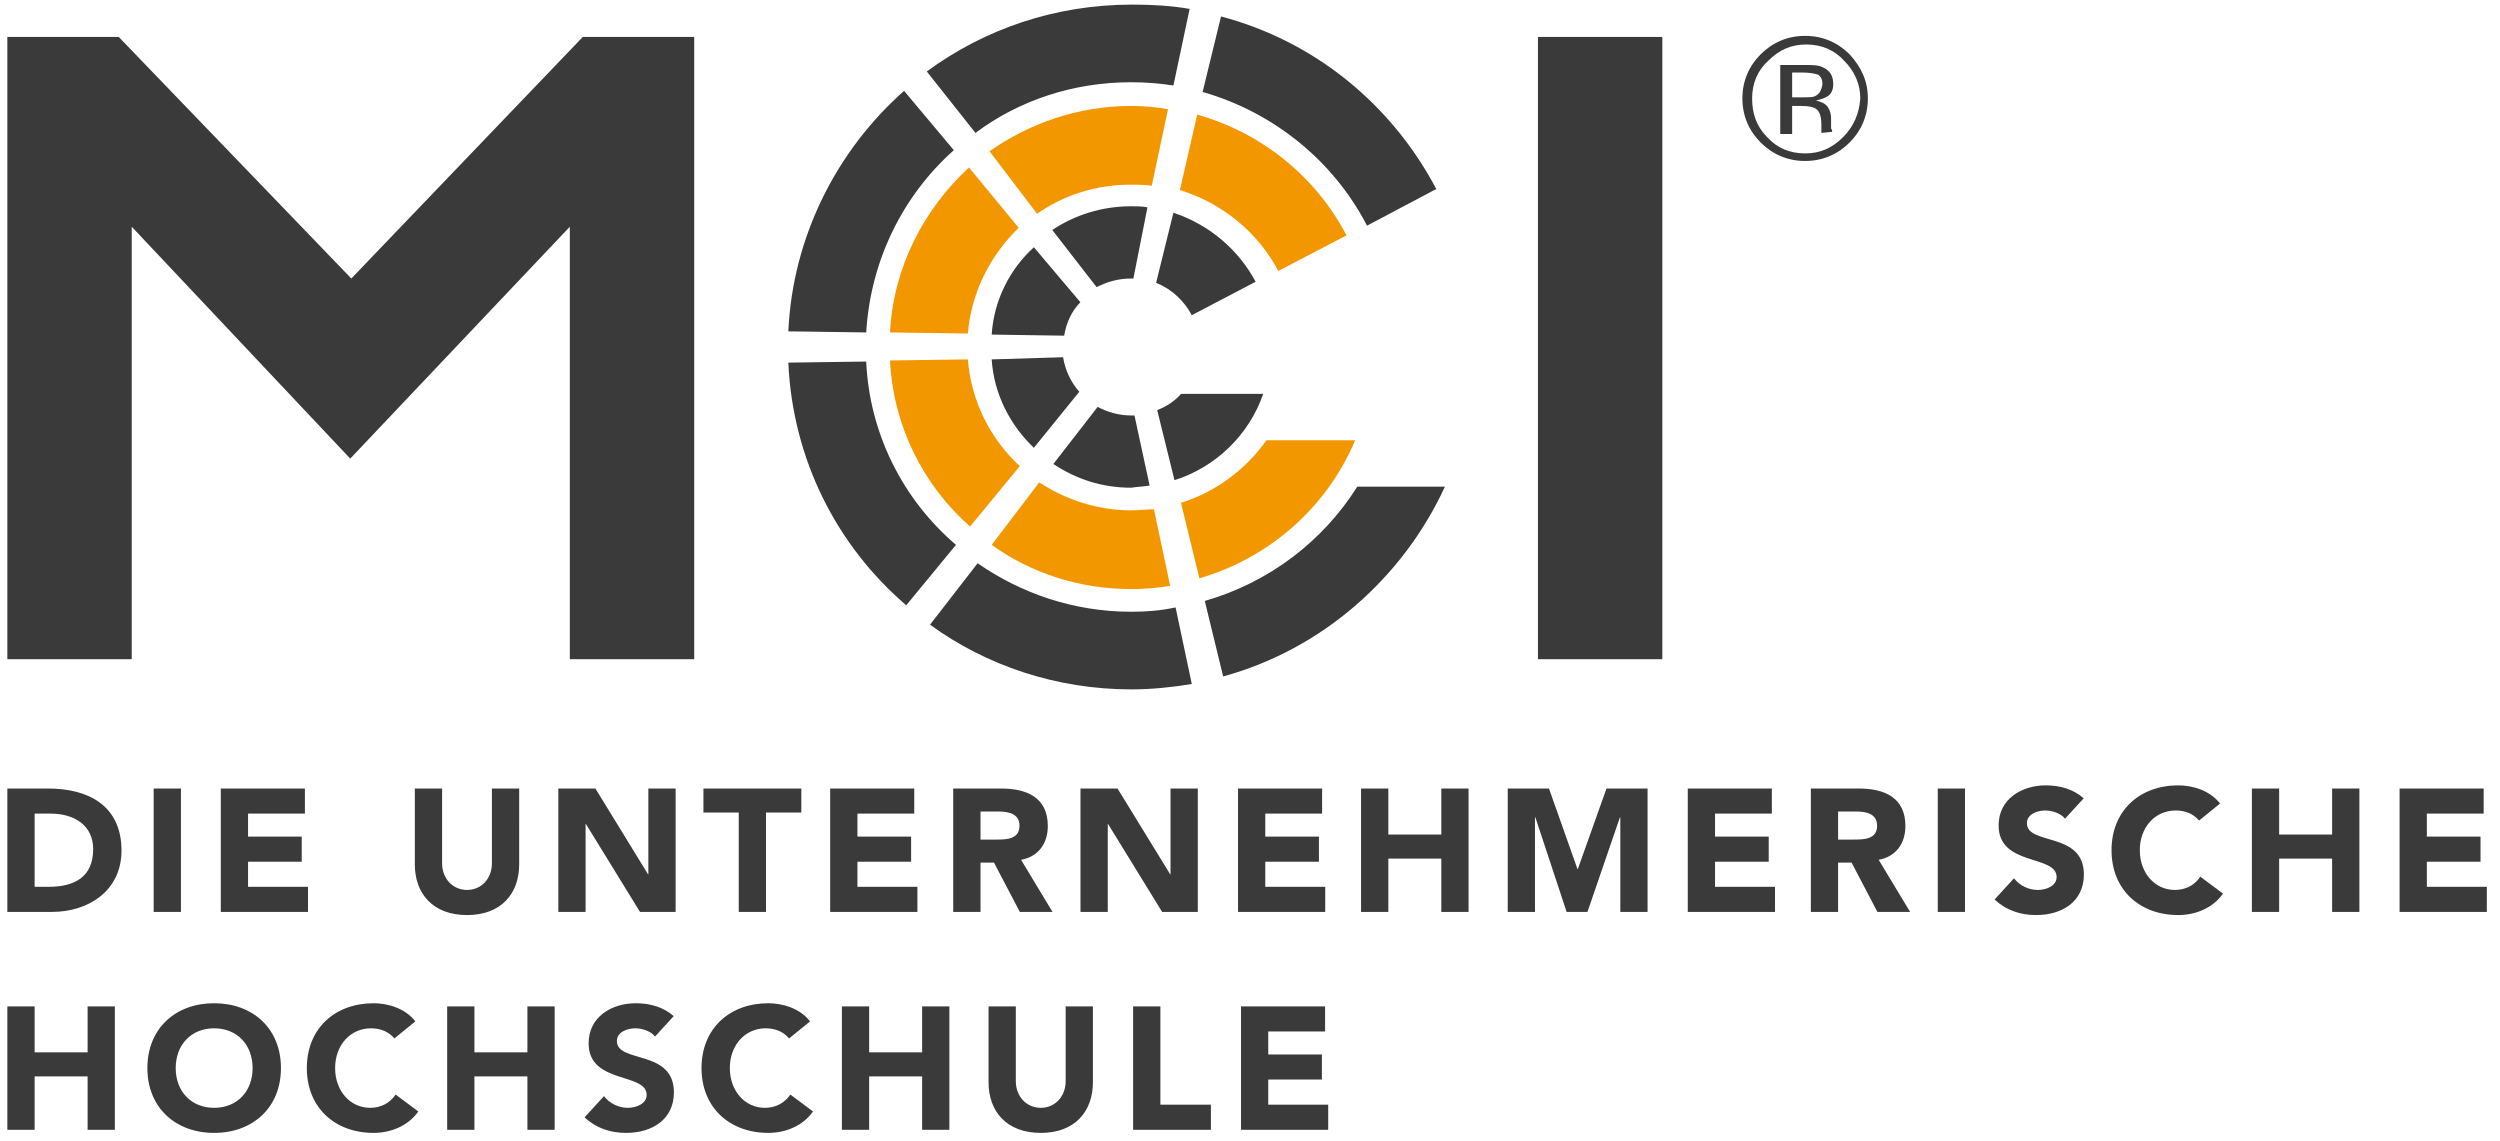
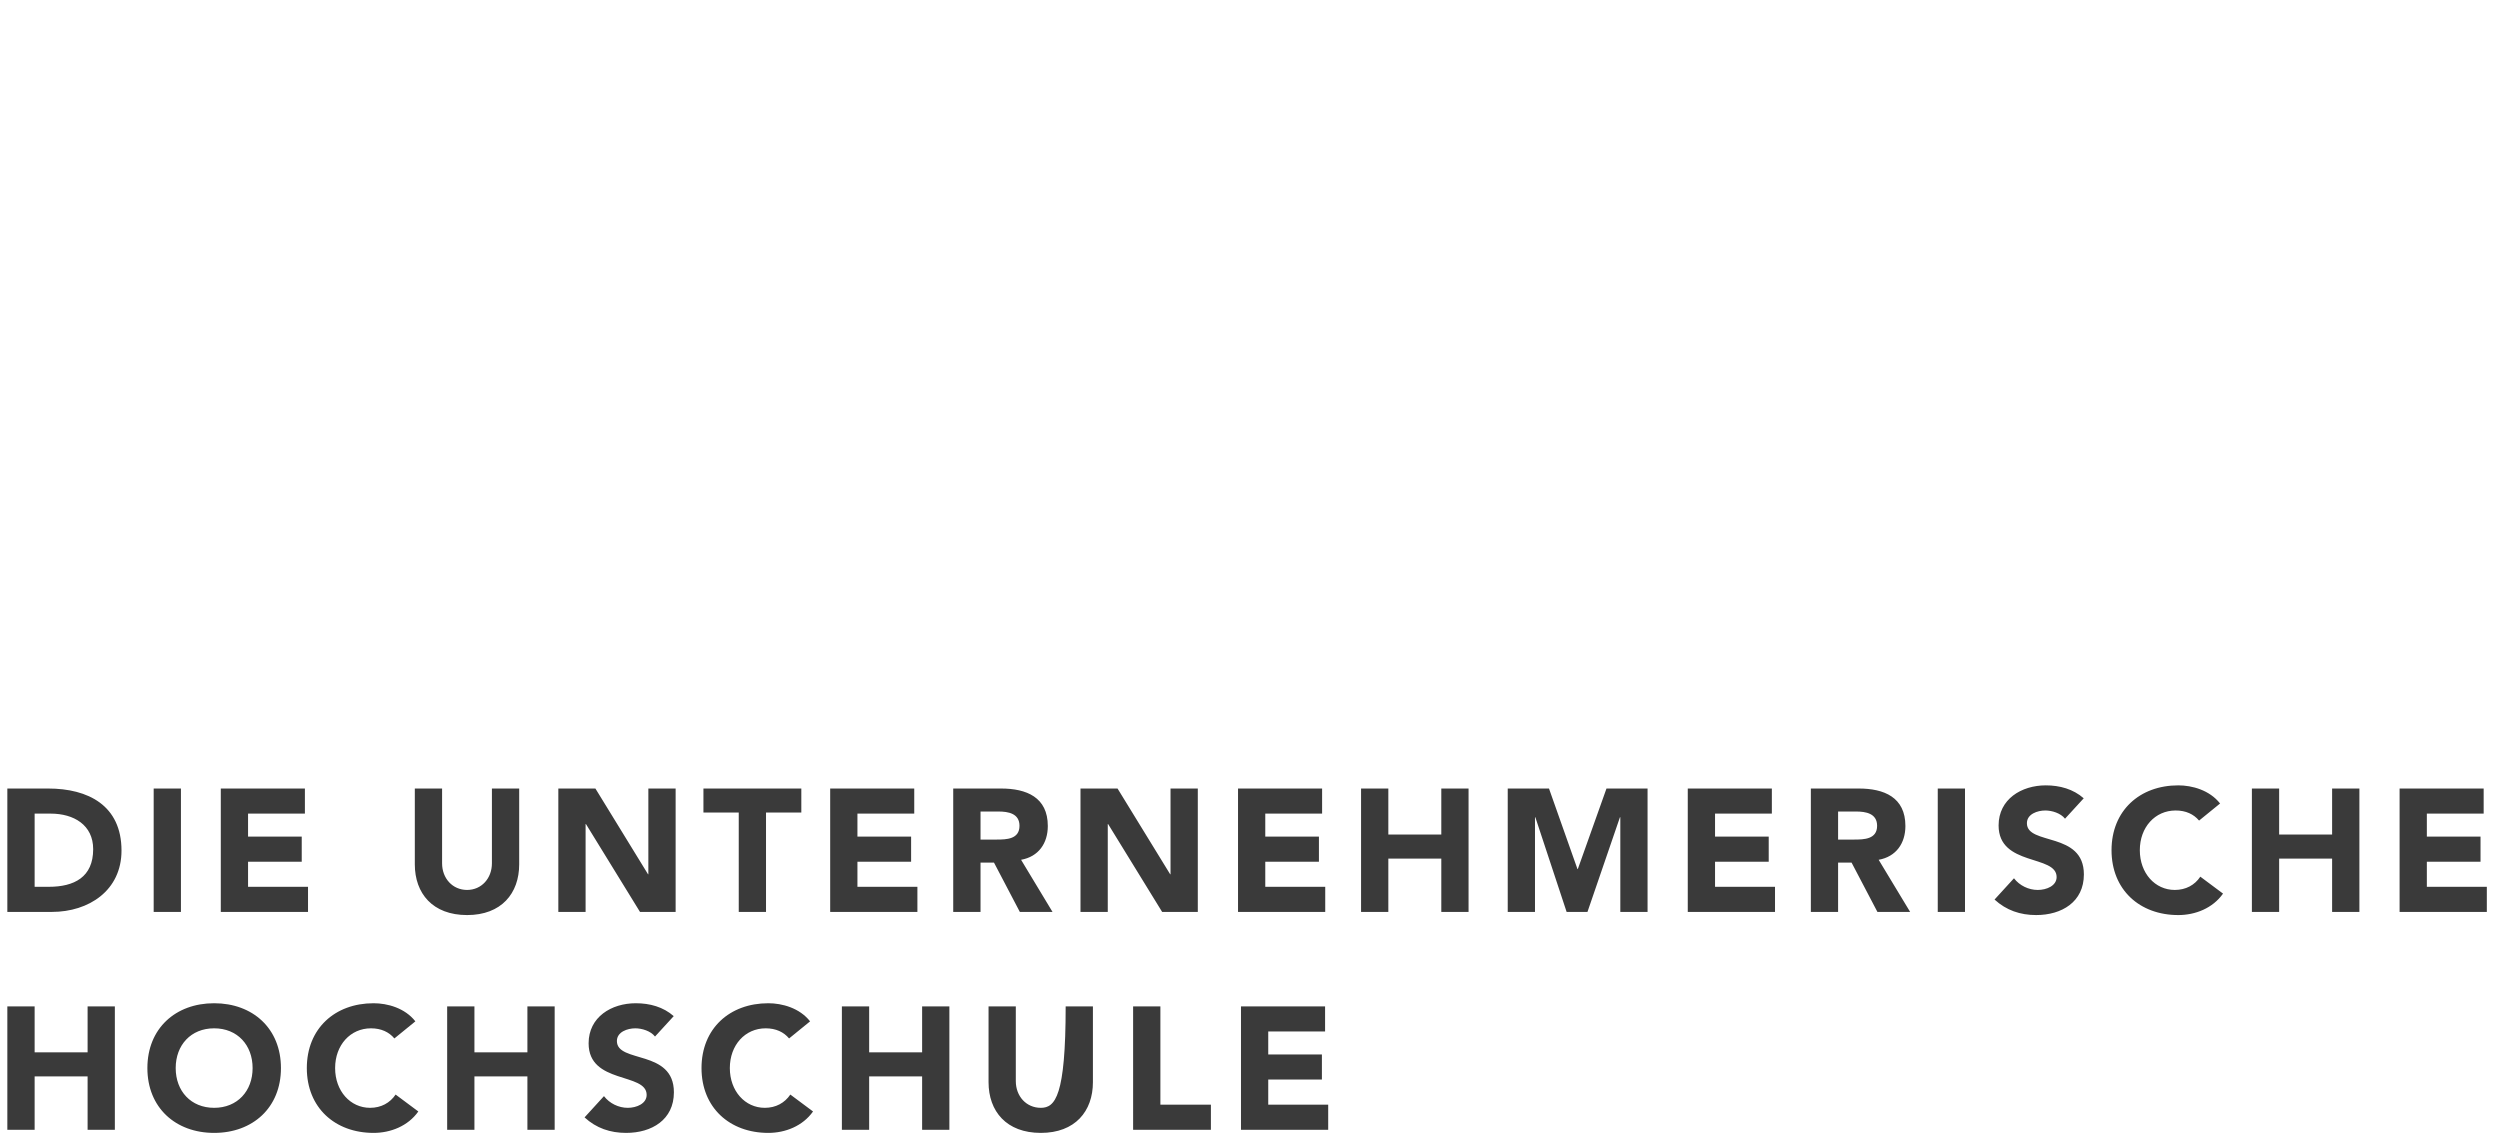
<svg xmlns="http://www.w3.org/2000/svg" width="160" height="73" preserveAspectRatio="xMinYMin meet" viewBox="0 0 894 407" version="1.0" fill-rule="evenodd">
  <title>...</title>
  <desc>...</desc>
  <g id="group" transform="scale(1,-1) translate(0,-407)" clip="0 0 894 407">
    <g transform="">
      <g transform=" matrix(1,0,0,-1,0,407.232)">
        <g transform="">
-           <path d="M 353.854 54.322 C 368.166 44.295 385.573 38.124 404.527 38.124 C 409.169 38.124 413.423 38.51 417.679 39.281 L 411.877 66.66 C 409.169 66.275 406.848 66.275 404.14 66.275 C 391.762 66.275 380.157 70.131 370.874 76.687 L 353.854 54.322 Z M 371.647 172.714 C 380.932 178.883 392.536 182.74 404.527 182.74 C 407.234 182.74 409.942 182.354 412.649 182.354 L 418.451 209.734 C 413.808 210.505 409.168 210.891 404.526 210.891 C 385.958 210.891 368.551 205.106 354.626 195.081 L 371.647 172.714 Z M 346.891 188.525 C 330.258 173.87 319.428 152.66 318.267 129.136 L 346.117 128.75 C 347.277 143.79 354.24 157.287 364.684 166.928 L 346.891 188.525 Z M 318.268 119.109 C 319.428 95.971 330.258 75.147 346.505 60.106 L 364.297 81.702 C 354.24 91.343 347.277 104.84 346.117 119.494 L 318.268 119.109 L 318.268 119.109 Z M 428.121 41.21 C 451.331 47.765 470.673 63.578 481.503 84.401 L 457.132 97.128 C 449.782 83.244 437.018 72.832 421.932 68.205 L 428.121 41.21 Z M 484.599 157.674 C 474.54 181.584 454.04 199.708 428.896 207.036 L 422.321 180.04 C 434.698 176.185 445.529 168.086 452.878 157.673 L 484.599 157.673 Z " style="stroke: none; stroke-linecap: butt; stroke-width: 1; fill: rgb(95%,59%,0%); fill-rule: evenodd;" />
-         </g>
+           </g>
        <g transform="">
-           <path d="M 411.103 173.871 L 405.688 148.805 L 404.528 148.805 C 400.273 148.805 396.018 147.648 392.535 145.719 L 376.676 166.158 C 384.799 171.556 394.083 174.641 404.528 174.641 C 406.848 174.256 408.782 174.256 411.103 173.871 Z M 369.713 160.373 L 385.959 140.32 C 382.864 136.848 380.93 132.607 380.158 127.979 L 354.628 128.75 C 355.401 141.09 361.202 152.274 369.713 160.373 Z M 354.627 119.881 L 380.544 120.268 C 381.318 115.64 383.251 111.398 386.346 108.312 L 369.714 88.644 C 361.202 96.357 355.401 107.54 354.627 119.881 Z M 451.716 141.09 L 422.321 141.09 C 419.999 143.79 416.905 145.718 413.81 146.876 L 419.999 171.942 C 434.698 167.314 446.69 155.745 451.716 141.09 Z M 488.853 80.931 L 513.609 67.82 C 497.75 37.74 470.287 14.987 436.633 6.118 L 430.058 33.113 C 455.585 40.44 476.86 57.793 488.853 80.931 Z M 404.527 29.641 C 409.555 29.641 414.584 30.028 419.612 30.798 L 425.415 3.419 C 418.837 2.262 411.875 1.876 404.912 1.876 C 377.062 1.876 351.919 10.745 331.417 25.786 L 348.825 47.766 C 364.297 36.197 383.639 29.641 404.527 29.641 Z M 426.187 112.94 L 449.011 100.984 C 442.821 89.415 432.378 80.546 419.612 76.304 L 413.423 101.371 C 419.226 103.684 423.48 107.926 426.187 112.94 Z M 404.527 99.828 L 405.3 99.828 L 410.329 74.376 C 408.394 73.99 406.462 73.99 404.528 73.99 C 394.084 73.99 384.413 77.076 376.29 82.475 L 392.149 102.913 C 396.017 100.985 399.884 99.828 404.527 99.828 Z M 655.567 30.413 C 655.567 27.328 654.409 25.4 651.7 24.243 C 650.153 23.472 648.22 23.472 645.126 23.472 L 636.614 23.472 L 636.614 48.153 L 640.87 48.153 L 640.87 38.125 L 644.35 38.125 C 646.672 38.125 648.219 38.511 648.993 38.896 C 650.542 39.668 651.315 41.596 651.315 44.682 L 651.315 47.765 L 655.184 47.38 C 655.184 46.995 655.184 46.608 654.795 46.223 L 654.795 42.366 C 654.795 41.209 654.408 39.667 653.633 38.511 C 652.862 37.354 651.313 36.582 649.379 36.196 C 650.926 35.811 652.088 35.425 652.861 35.039 C 654.796 34.27 655.567 32.341 655.567 30.413 Z M 648.993 34.655 C 648.22 35.04 646.673 35.04 644.739 35.04 L 640.872 35.04 L 640.872 26.171 L 644.739 26.171 C 647.059 26.171 648.993 26.556 650.155 26.943 C 651.315 27.713 651.702 28.872 651.702 30.413 C 651.313 32.727 650.54 33.883 648.993 34.655 Z M 549.97 235.958 L 594.452 235.958 L 594.452 13.445 L 549.97 13.445 L 549.97 235.958 L 549.97 235.958 Z M 661.372 19.615 C 657.118 15.373 651.7 13.059 645.513 13.059 C 639.324 13.059 633.908 15.373 629.652 19.615 C 625.398 23.857 623.078 29.256 623.078 35.426 C 623.078 41.596 625.398 46.995 629.652 51.238 C 633.908 55.48 639.324 57.794 645.513 57.794 C 651.701 57.794 657.118 55.48 661.372 51.238 C 665.626 46.997 667.948 41.597 667.948 35.426 C 667.948 29.256 665.626 24.243 661.372 19.615 Z M 659.05 49.309 C 655.183 53.165 650.927 55.093 645.513 55.093 C 640.097 55.093 635.456 53.165 631.974 49.309 C 628.107 45.453 626.56 40.825 626.56 35.426 C 626.56 30.027 628.494 25.399 632.361 21.928 C 636.23 18.071 640.486 16.143 645.9 16.143 C 651.316 16.143 655.957 18.072 659.439 21.928 C 663.306 25.784 665.24 30.412 665.24 35.426 C 664.853 40.825 662.919 45.452 659.05 49.309 Z M 430.83 215.134 L 437.405 242.129 C 472.606 232.487 501.616 207.035 516.702 174.256 L 485.37 174.256 C 472.991 193.924 453.651 208.578 430.83 215.134 Z M 309.757 129.521 L 281.905 129.907 C 283.454 164.614 299.313 195.465 324.068 216.677 L 341.862 195.081 C 322.908 178.883 310.917 155.36 309.757 129.521 Z M 125.632 99.828 L 42.467 13.446 L 2.625 13.446 L 2.625 235.958 L 47.108 235.958 L 47.108 81.317 L 125.245 164.229 L 203.768 81.317 L 203.768 235.958 L 248.251 235.958 L 248.251 13.445 L 208.41 13.445 L 125.632 99.828 L 125.632 99.828 Z M 404.527 218.991 C 384.025 218.991 365.071 212.432 349.6 201.637 L 332.579 223.619 C 352.693 238.271 377.837 246.757 404.528 246.757 C 411.878 246.757 419.227 245.985 426.188 244.829 L 420.387 217.447 C 414.971 218.604 409.942 218.991 404.527 218.991 Z M 341.089 53.936 L 323.297 32.726 C 299.314 53.936 283.454 84.788 281.906 118.723 L 309.758 119.108 C 311.304 93.271 322.908 70.134 341.089 53.936 Z " style="stroke: none; stroke-linecap: butt; stroke-width: 0; fill: rgb(23%,23%,23%); fill-rule: evenodd;" />
-           <path d="M 411.103 173.871 L 405.688 148.805 L 404.528 148.805 C 400.273 148.805 396.018 147.648 392.535 145.719 L 376.676 166.158 C 384.799 171.556 394.083 174.641 404.528 174.641 C 406.848 174.256 408.782 174.256 411.103 173.871 M 369.713 160.373 L 385.959 140.32 C 382.864 136.848 380.93 132.607 380.158 127.979 L 354.628 128.75 C 355.401 141.09 361.202 152.274 369.713 160.373 M 354.627 119.881 L 380.544 120.268 C 381.318 115.64 383.251 111.398 386.346 108.312 L 369.714 88.644 C 361.202 96.357 355.401 107.54 354.627 119.881 M 451.716 141.09 L 422.321 141.09 C 419.999 143.79 416.905 145.718 413.81 146.876 L 419.999 171.942 C 434.698 167.314 446.69 155.745 451.716 141.09 M 488.853 80.931 L 513.609 67.82 C 497.75 37.74 470.287 14.987 436.633 6.118 L 430.058 33.113 C 455.585 40.44 476.86 57.793 488.853 80.931 M 404.527 29.641 C 409.555 29.641 414.584 30.028 419.612 30.798 L 425.415 3.419 C 418.837 2.262 411.875 1.876 404.912 1.876 C 377.062 1.876 351.919 10.745 331.417 25.786 L 348.825 47.766 C 364.297 36.197 383.639 29.641 404.527 29.641 M 426.187 112.94 L 449.011 100.984 C 442.821 89.415 432.378 80.546 419.612 76.304 L 413.423 101.371 C 419.226 103.684 423.48 107.926 426.187 112.94 M 404.527 99.828 L 405.3 99.828 L 410.329 74.376 C 408.394 73.99 406.462 73.99 404.528 73.99 C 394.084 73.99 384.413 77.076 376.29 82.475 L 392.149 102.913 C 396.017 100.985 399.884 99.828 404.527 99.828 M 655.567 30.413 C 655.567 27.328 654.409 25.4 651.7 24.243 C 650.153 23.472 648.22 23.472 645.126 23.472 L 636.614 23.472 L 636.614 48.153 L 640.87 48.153 L 640.87 38.125 L 644.35 38.125 C 646.672 38.125 648.219 38.511 648.993 38.896 C 650.542 39.668 651.315 41.596 651.315 44.682 L 651.315 47.765 L 655.184 47.38 C 655.184 46.995 655.184 46.608 654.795 46.223 L 654.795 42.366 C 654.795 41.209 654.408 39.667 653.633 38.511 C 652.862 37.354 651.313 36.582 649.379 36.196 C 650.926 35.811 652.088 35.425 652.861 35.039 C 654.796 34.27 655.567 32.341 655.567 30.413 M 648.993 34.655 C 648.22 35.04 646.673 35.04 644.739 35.04 L 640.872 35.04 L 640.872 26.171 L 644.739 26.171 C 647.059 26.171 648.993 26.556 650.155 26.943 C 651.315 27.713 651.702 28.872 651.702 30.413 C 651.313 32.727 650.54 33.883 648.993 34.655 M 549.97 235.958 L 594.452 235.958 L 594.452 13.445 L 549.97 13.445 L 549.97 235.958 L 549.97 235.958 Z M 661.372 19.615 C 657.118 15.373 651.7 13.059 645.513 13.059 C 639.324 13.059 633.908 15.373 629.652 19.615 C 625.398 23.857 623.078 29.256 623.078 35.426 C 623.078 41.596 625.398 46.995 629.652 51.238 C 633.908 55.48 639.324 57.794 645.513 57.794 C 651.701 57.794 657.118 55.48 661.372 51.238 C 665.626 46.997 667.948 41.597 667.948 35.426 C 667.948 29.256 665.626 24.243 661.372 19.615 M 659.05 49.309 C 655.183 53.165 650.927 55.093 645.513 55.093 C 640.097 55.093 635.456 53.165 631.974 49.309 C 628.107 45.453 626.56 40.825 626.56 35.426 C 626.56 30.027 628.494 25.399 632.361 21.928 C 636.23 18.071 640.486 16.143 645.9 16.143 C 651.316 16.143 655.957 18.072 659.439 21.928 C 663.306 25.784 665.24 30.412 665.24 35.426 C 664.853 40.825 662.919 45.452 659.05 49.309 M 430.83 215.134 L 437.405 242.129 C 472.606 232.487 501.616 207.035 516.702 174.256 L 485.37 174.256 C 472.991 193.924 453.651 208.578 430.83 215.134 M 309.757 129.521 L 281.905 129.907 C 283.454 164.614 299.313 195.465 324.068 216.677 L 341.862 195.081 C 322.908 178.883 310.917 155.36 309.757 129.521 M 125.632 99.828 L 42.467 13.446 L 2.625 13.446 L 2.625 235.958 L 47.108 235.958 L 47.108 81.317 L 125.245 164.229 L 203.768 81.317 L 203.768 235.958 L 248.251 235.958 L 248.251 13.445 L 208.41 13.445 L 125.632 99.828 L 125.632 99.828 Z M 404.527 218.991 C 384.025 218.991 365.071 212.432 349.6 201.637 L 332.579 223.619 C 352.693 238.271 377.837 246.757 404.528 246.757 C 411.878 246.757 419.227 245.985 426.188 244.829 L 420.387 217.447 C 414.971 218.604 409.942 218.991 404.527 218.991 M 341.089 53.936 L 323.297 32.726 C 299.314 53.936 283.454 84.788 281.906 118.723 L 309.758 119.108 C 311.304 93.271 322.908 70.134 341.089 53.936 " style="stroke: none; stroke-linecap: butt; stroke-width: 1; fill: none; fill-rule: evenodd;" />
-         </g>
+           </g>
        <g transform="">
          <g transform="">
            <path d="M 858.093 326.333 L 889.29 326.333 L 889.29 317.354 L 867.841 317.354 L 867.841 308.382 L 887.036 308.382 L 887.036 299.406 L 867.841 299.406 L 867.841 291.181 L 888.157 291.181 L 888.157 282.209 L 858.093 282.209 L 858.093 326.333 Z M 805.274 326.333 L 815.02 326.333 L 815.02 307.264 L 833.963 307.264 L 833.963 326.333 L 843.719 326.333 L 843.719 282.21 L 833.963 282.21 L 833.963 298.665 L 815.02 298.665 L 815.02 282.21 L 805.274 282.21 L 805.274 326.333 Z M 793.899 287.563 C 790.139 282.771 783.891 281.077 778.958 281.077 C 765.144 281.077 755.083 290.118 755.083 304.269 C 755.083 318.415 765.144 327.46 778.958 327.46 C 785.019 327.46 791.276 325.024 794.956 319.784 L 786.835 313.73 C 784.841 316.737 781.649 318.475 777.704 318.475 C 770.641 318.475 765.2 312.493 765.2 304.268 C 765.2 296.048 770.641 290.061 778.016 290.061 C 781.649 290.061 784.452 291.37 786.389 293.672 L 793.899 287.563 Z M 745.138 285.7 C 741.386 282.399 736.575 281.077 731.574 281.077 C 722.883 281.077 714.699 286.007 714.699 295.417 C 714.699 310.124 735.447 305.771 735.447 313.863 C 735.447 316.989 731.883 318.476 728.695 318.476 C 725.447 318.476 722.197 316.923 720.199 314.302 L 713.248 321.913 C 717.453 325.765 722.443 327.459 728.137 327.459 C 737.262 327.459 745.196 322.781 745.196 312.928 C 745.196 297.479 724.823 302.655 724.823 294.614 C 724.823 291.303 728.634 290.062 731.386 290.062 C 733.763 290.062 736.88 290.997 738.452 293 L 745.138 285.7 Z M 692.942 326.333 L 702.684 326.333 L 702.684 282.21 L 692.942 282.21 L 692.942 326.333 Z M 657.304 290.43 L 663.689 290.43 C 667.246 290.43 671.253 291.119 671.253 295.543 C 671.253 300.337 666.62 300.463 663.054 300.463 L 657.304 300.463 L 657.304 290.43 Z M 647.562 326.333 L 657.304 326.333 L 657.304 308.693 L 662.12 308.693 L 671.364 326.333 L 683.063 326.333 L 671.809 307.692 C 678.067 306.578 681.372 301.777 681.372 295.61 C 681.372 285.322 673.747 282.209 664.688 282.209 L 647.561 282.209 L 647.561 326.333 Z M 603.546 326.333 L 634.743 326.333 L 634.743 317.354 L 613.298 317.354 L 613.298 308.382 L 632.493 308.382 L 632.493 299.406 L 613.298 299.406 L 613.298 291.181 L 633.614 291.181 L 633.614 282.209 L 603.546 282.209 L 603.546 326.333 Z M 539.167 326.333 L 548.913 326.333 L 548.913 292.489 L 549.042 292.489 L 560.222 326.333 L 567.677 326.333 L 579.29 292.489 L 579.427 292.489 L 579.427 326.333 L 589.169 326.333 L 589.169 282.21 L 574.478 282.21 L 564.23 310.999 L 564.097 310.999 L 553.919 282.21 L 539.165 282.21 L 539.165 326.333 L 539.167 326.333 Z M 486.716 326.333 L 496.468 326.333 L 496.468 307.264 L 515.411 307.264 L 515.411 326.333 L 525.157 326.333 L 525.157 282.21 L 515.411 282.21 L 515.411 298.665 L 496.468 298.665 L 496.468 282.21 L 486.716 282.21 L 486.716 326.333 Z M 442.717 326.333 L 473.902 326.333 L 473.902 317.354 L 452.463 317.354 L 452.463 308.382 L 471.649 308.382 L 471.649 299.406 L 452.463 299.406 L 452.463 291.181 L 472.785 291.181 L 472.785 282.209 L 442.718 282.209 L 442.718 326.333 L 442.717 326.333 Z M 386.382 326.333 L 396.137 326.333 L 396.137 294.921 L 396.264 294.921 L 415.579 326.333 L 428.335 326.333 L 428.335 282.21 L 418.579 282.21 L 418.579 312.867 L 418.45 312.867 L 399.635 282.21 L 386.382 282.21 L 386.382 326.333 Z M 350.636 290.43 L 357.006 290.43 C 360.569 290.43 364.569 291.119 364.569 295.543 C 364.569 300.337 359.946 300.463 356.378 300.463 L 350.636 300.463 L 350.636 290.43 L 350.636 290.43 Z M 340.872 326.333 L 350.636 326.333 L 350.636 308.693 L 355.447 308.693 L 364.692 326.333 L 376.378 326.333 L 365.137 307.692 C 371.391 306.578 374.697 301.777 374.697 295.61 C 374.697 285.322 367.068 282.209 358.003 282.209 L 340.873 282.209 L 340.873 326.333 L 340.872 326.333 Z M 296.873 326.333 L 328.062 326.333 L 328.062 317.354 L 306.618 317.354 L 306.618 308.382 L 325.813 308.382 L 325.813 299.406 L 306.618 299.406 L 306.618 291.181 L 326.934 291.181 L 326.934 282.209 L 296.872 282.209 L 296.873 326.333 L 296.873 326.333 Z M 264.177 326.333 L 273.927 326.333 L 273.927 290.804 L 286.553 290.804 L 286.553 282.21 L 251.548 282.21 L 251.548 290.804 L 264.175 290.804 L 264.177 326.333 L 264.177 326.333 Z M 199.663 326.333 L 209.408 326.333 L 209.408 294.921 L 209.539 294.921 L 228.862 326.333 L 241.605 326.333 L 241.605 282.21 L 231.852 282.21 L 231.852 312.867 L 231.732 312.867 L 212.919 282.21 L 199.661 282.21 L 199.661 326.333 L 199.663 326.333 Z M 185.663 282.209 L 175.909 282.209 L 175.909 308.944 C 175.909 314.358 172.165 318.475 167.037 318.475 C 161.844 318.475 158.091 314.358 158.091 308.944 L 158.091 282.209 L 148.338 282.209 L 148.338 309.316 C 148.338 319.727 154.721 327.46 167.037 327.46 C 179.281 327.46 185.662 319.728 185.662 309.316 L 185.663 282.209 L 185.663 282.209 Z M 78.956 326.333 L 110.148 326.333 L 110.148 317.354 L 88.705 317.354 L 88.705 308.382 L 107.9 308.382 L 107.9 299.406 L 88.705 299.406 L 88.705 291.181 L 109.031 291.181 L 109.031 282.209 L 78.956 282.209 L 78.956 326.333 Z M 54.954 326.333 L 64.704 326.333 L 64.704 282.21 L 54.954 282.21 L 54.954 326.333 Z M 12.385 291.181 L 18.132 291.181 C 26.381 291.181 33.32 295.233 33.32 303.901 C 33.32 313.929 26.512 317.353 17.442 317.353 L 12.385 317.353 L 12.385 291.181 Z M 2.625 326.333 L 18.573 326.333 C 31.764 326.333 43.45 318.665 43.45 304.401 C 43.45 288.254 31.509 282.21 17.251 282.21 L 2.625 282.21 L 2.625 326.333 Z " style="stroke: none; stroke-linecap: butt; stroke-width: 1; fill: rgb(23%,23%,23%); fill-rule: evenodd;" />
          </g>
          <g transform="">
-             <path d="M 443.774 404.237 L 474.962 404.237 L 474.962 395.261 L 453.523 395.261 L 453.523 386.276 L 472.712 386.276 L 472.712 377.31 L 453.523 377.31 L 453.523 369.089 L 473.849 369.089 L 473.849 360.11 L 443.775 360.11 L 443.775 404.237 Z M 405.203 404.237 L 433.019 404.237 L 433.019 395.261 L 414.956 395.261 L 414.956 360.11 L 405.202 360.11 L 405.203 404.237 L 405.203 404.237 Z M 390.826 360.11 L 381.082 360.11 L 381.082 386.848 C 381.082 392.267 377.324 396.39 372.199 396.39 C 367.009 396.39 363.253 392.267 363.253 386.848 L 363.253 360.11 L 353.506 360.11 L 353.506 387.217 C 353.506 397.622 359.879 405.356 372.199 405.356 C 384.452 405.356 390.826 397.623 390.826 387.217 L 390.826 360.11 Z M 301.057 404.237 L 310.81 404.237 L 310.81 385.157 L 329.75 385.157 L 329.75 404.237 L 339.496 404.237 L 339.496 360.11 L 329.75 360.11 L 329.75 376.555 L 310.81 376.555 L 310.81 360.11 L 301.057 360.11 L 301.057 404.237 L 301.057 404.237 Z M 289.685 365.469 C 285.928 360.673 279.68 358.991 274.742 358.991 C 260.93 358.991 250.86 368.013 250.86 382.178 C 250.86 396.321 260.931 405.357 274.742 405.357 C 280.805 405.357 287.052 402.92 290.742 397.694 L 282.623 391.646 C 280.614 394.634 277.433 396.39 273.493 396.39 C 266.43 396.39 260.989 390.395 260.989 382.178 C 260.989 373.949 266.429 367.961 273.809 367.961 C 277.434 367.961 280.248 369.27 282.179 371.579 L 289.685 365.469 Z M 240.922 363.599 C 237.175 360.294 232.357 358.991 227.359 358.991 C 218.664 358.991 210.487 363.906 210.487 373.325 C 210.487 388.034 231.242 383.672 231.242 391.763 C 231.242 394.879 227.665 396.391 224.478 396.391 C 221.235 396.391 217.977 394.824 215.979 392.208 L 209.039 399.81 C 213.236 403.677 218.234 405.357 223.912 405.357 C 233.046 405.357 240.987 400.679 240.987 390.839 C 240.987 375.38 220.603 380.55 220.603 372.509 C 220.603 369.213 224.421 367.961 227.171 367.961 C 229.55 367.961 232.671 368.897 234.232 370.899 L 240.922 363.599 Z M 159.904 404.237 L 169.656 404.237 L 169.656 385.157 L 188.599 385.157 L 188.599 404.237 L 198.348 404.237 L 198.348 360.11 L 188.599 360.11 L 188.599 376.555 L 169.656 376.555 L 169.656 360.11 L 159.904 360.11 L 159.904 404.237 Z M 148.534 365.469 C 144.782 360.673 138.529 358.991 133.596 358.991 C 119.782 358.991 109.719 368.013 109.719 382.178 C 109.719 396.321 119.782 405.357 133.596 405.357 C 139.654 405.357 145.904 402.92 149.594 397.694 L 141.472 391.646 C 139.468 394.634 136.282 396.39 132.342 396.39 C 125.283 396.39 119.839 390.395 119.839 382.178 C 119.839 373.949 125.283 367.961 132.659 367.961 C 136.282 367.961 139.096 369.27 141.03 371.579 L 148.534 365.469 Z M 62.829 382.177 C 62.829 373.948 68.263 367.96 76.579 367.96 C 84.893 367.96 90.332 373.947 90.332 382.177 C 90.332 390.393 84.894 396.39 76.579 396.39 C 68.263 396.39 62.829 390.394 62.829 382.177 Z M 52.704 382.177 C 52.704 396.32 62.766 405.356 76.579 405.356 C 90.396 405.356 100.468 396.32 100.468 382.177 C 100.468 368.013 90.397 358.99 76.579 358.99 C 62.766 358.991 52.704 368.013 52.704 382.177 Z M 2.625 404.237 L 12.385 404.237 L 12.385 385.157 L 31.326 385.157 L 31.326 404.237 L 41.071 404.237 L 41.071 360.11 L 31.326 360.11 L 31.326 376.555 L 12.385 376.555 L 12.385 360.11 L 2.625 360.11 L 2.625 404.237 Z " style="stroke: none; stroke-linecap: butt; stroke-width: 0; fill: rgb(23%,23%,23%); fill-rule: evenodd;" />
-             <path d="M 443.774 404.237 L 474.962 404.237 L 474.962 395.261 L 453.523 395.261 L 453.523 386.276 L 472.712 386.276 L 472.712 377.31 L 453.523 377.31 L 453.523 369.089 L 473.849 369.089 L 473.849 360.11 L 443.775 360.11 L 443.775 404.237 Z M 405.203 404.237 L 433.019 404.237 L 433.019 395.261 L 414.956 395.261 L 414.956 360.11 L 405.202 360.11 L 405.203 404.237 L 405.203 404.237 Z M 390.826 360.11 L 381.082 360.11 L 381.082 386.848 C 381.082 392.267 377.324 396.39 372.199 396.39 C 367.009 396.39 363.253 392.267 363.253 386.848 L 363.253 360.11 L 353.506 360.11 L 353.506 387.217 C 353.506 397.622 359.879 405.356 372.199 405.356 C 384.452 405.356 390.826 397.623 390.826 387.217 L 390.826 360.11 Z M 301.057 404.237 L 310.81 404.237 L 310.81 385.157 L 329.75 385.157 L 329.75 404.237 L 339.496 404.237 L 339.496 360.11 L 329.75 360.11 L 329.75 376.555 L 310.81 376.555 L 310.81 360.11 L 301.057 360.11 L 301.057 404.237 L 301.057 404.237 Z M 289.685 365.469 C 285.928 360.673 279.68 358.991 274.742 358.991 C 260.93 358.991 250.86 368.013 250.86 382.178 C 250.86 396.321 260.931 405.357 274.742 405.357 C 280.805 405.357 287.052 402.92 290.742 397.694 L 282.623 391.646 C 280.614 394.634 277.433 396.39 273.493 396.39 C 266.43 396.39 260.989 390.395 260.989 382.178 C 260.989 373.949 266.429 367.961 273.809 367.961 C 277.434 367.961 280.248 369.27 282.179 371.579 L 289.685 365.469 Z M 240.922 363.599 C 237.175 360.294 232.357 358.991 227.359 358.991 C 218.664 358.991 210.487 363.906 210.487 373.325 C 210.487 388.034 231.242 383.672 231.242 391.763 C 231.242 394.879 227.665 396.391 224.478 396.391 C 221.235 396.391 217.977 394.824 215.979 392.208 L 209.039 399.81 C 213.236 403.677 218.234 405.357 223.912 405.357 C 233.046 405.357 240.987 400.679 240.987 390.839 C 240.987 375.38 220.603 380.55 220.603 372.509 C 220.603 369.213 224.421 367.961 227.171 367.961 C 229.55 367.961 232.671 368.897 234.232 370.899 L 240.922 363.599 Z M 159.904 404.237 L 169.656 404.237 L 169.656 385.157 L 188.599 385.157 L 188.599 404.237 L 198.348 404.237 L 198.348 360.11 L 188.599 360.11 L 188.599 376.555 L 169.656 376.555 L 169.656 360.11 L 159.904 360.11 L 159.904 404.237 Z M 148.534 365.469 C 144.782 360.673 138.529 358.991 133.596 358.991 C 119.782 358.991 109.719 368.013 109.719 382.178 C 109.719 396.321 119.782 405.357 133.596 405.357 C 139.654 405.357 145.904 402.92 149.594 397.694 L 141.472 391.646 C 139.468 394.634 136.282 396.39 132.342 396.39 C 125.283 396.39 119.839 390.395 119.839 382.178 C 119.839 373.949 125.283 367.961 132.659 367.961 C 136.282 367.961 139.096 369.27 141.03 371.579 L 148.534 365.469 Z M 62.829 382.177 C 62.829 373.948 68.263 367.96 76.579 367.96 C 84.893 367.96 90.332 373.947 90.332 382.177 C 90.332 390.393 84.894 396.39 76.579 396.39 C 68.263 396.39 62.829 390.394 62.829 382.177 M 52.704 382.177 C 52.704 396.32 62.766 405.356 76.579 405.356 C 90.396 405.356 100.468 396.32 100.468 382.177 C 100.468 368.013 90.397 358.99 76.579 358.99 C 62.766 358.991 52.704 368.013 52.704 382.177 M 2.625 404.237 L 12.385 404.237 L 12.385 385.157 L 31.326 385.157 L 31.326 404.237 L 41.071 404.237 L 41.071 360.11 L 31.326 360.11 L 31.326 376.555 L 12.385 376.555 L 12.385 360.11 L 2.625 360.11 L 2.625 404.237 Z " style="stroke: none; stroke-linecap: butt; stroke-width: 1; fill: none; fill-rule: evenodd;" />
+             <path d="M 443.774 404.237 L 474.962 404.237 L 474.962 395.261 L 453.523 395.261 L 453.523 386.276 L 472.712 386.276 L 472.712 377.31 L 453.523 377.31 L 453.523 369.089 L 473.849 369.089 L 473.849 360.11 L 443.775 360.11 L 443.775 404.237 Z M 405.203 404.237 L 433.019 404.237 L 433.019 395.261 L 414.956 395.261 L 414.956 360.11 L 405.202 360.11 L 405.203 404.237 L 405.203 404.237 Z M 390.826 360.11 L 381.082 360.11 C 381.082 392.267 377.324 396.39 372.199 396.39 C 367.009 396.39 363.253 392.267 363.253 386.848 L 363.253 360.11 L 353.506 360.11 L 353.506 387.217 C 353.506 397.622 359.879 405.356 372.199 405.356 C 384.452 405.356 390.826 397.623 390.826 387.217 L 390.826 360.11 Z M 301.057 404.237 L 310.81 404.237 L 310.81 385.157 L 329.75 385.157 L 329.75 404.237 L 339.496 404.237 L 339.496 360.11 L 329.75 360.11 L 329.75 376.555 L 310.81 376.555 L 310.81 360.11 L 301.057 360.11 L 301.057 404.237 L 301.057 404.237 Z M 289.685 365.469 C 285.928 360.673 279.68 358.991 274.742 358.991 C 260.93 358.991 250.86 368.013 250.86 382.178 C 250.86 396.321 260.931 405.357 274.742 405.357 C 280.805 405.357 287.052 402.92 290.742 397.694 L 282.623 391.646 C 280.614 394.634 277.433 396.39 273.493 396.39 C 266.43 396.39 260.989 390.395 260.989 382.178 C 260.989 373.949 266.429 367.961 273.809 367.961 C 277.434 367.961 280.248 369.27 282.179 371.579 L 289.685 365.469 Z M 240.922 363.599 C 237.175 360.294 232.357 358.991 227.359 358.991 C 218.664 358.991 210.487 363.906 210.487 373.325 C 210.487 388.034 231.242 383.672 231.242 391.763 C 231.242 394.879 227.665 396.391 224.478 396.391 C 221.235 396.391 217.977 394.824 215.979 392.208 L 209.039 399.81 C 213.236 403.677 218.234 405.357 223.912 405.357 C 233.046 405.357 240.987 400.679 240.987 390.839 C 240.987 375.38 220.603 380.55 220.603 372.509 C 220.603 369.213 224.421 367.961 227.171 367.961 C 229.55 367.961 232.671 368.897 234.232 370.899 L 240.922 363.599 Z M 159.904 404.237 L 169.656 404.237 L 169.656 385.157 L 188.599 385.157 L 188.599 404.237 L 198.348 404.237 L 198.348 360.11 L 188.599 360.11 L 188.599 376.555 L 169.656 376.555 L 169.656 360.11 L 159.904 360.11 L 159.904 404.237 Z M 148.534 365.469 C 144.782 360.673 138.529 358.991 133.596 358.991 C 119.782 358.991 109.719 368.013 109.719 382.178 C 109.719 396.321 119.782 405.357 133.596 405.357 C 139.654 405.357 145.904 402.92 149.594 397.694 L 141.472 391.646 C 139.468 394.634 136.282 396.39 132.342 396.39 C 125.283 396.39 119.839 390.395 119.839 382.178 C 119.839 373.949 125.283 367.961 132.659 367.961 C 136.282 367.961 139.096 369.27 141.03 371.579 L 148.534 365.469 Z M 62.829 382.177 C 62.829 373.948 68.263 367.96 76.579 367.96 C 84.893 367.96 90.332 373.947 90.332 382.177 C 90.332 390.393 84.894 396.39 76.579 396.39 C 68.263 396.39 62.829 390.394 62.829 382.177 Z M 52.704 382.177 C 52.704 396.32 62.766 405.356 76.579 405.356 C 90.396 405.356 100.468 396.32 100.468 382.177 C 100.468 368.013 90.397 358.99 76.579 358.99 C 62.766 358.991 52.704 368.013 52.704 382.177 Z M 2.625 404.237 L 12.385 404.237 L 12.385 385.157 L 31.326 385.157 L 31.326 404.237 L 41.071 404.237 L 41.071 360.11 L 31.326 360.11 L 31.326 376.555 L 12.385 376.555 L 12.385 360.11 L 2.625 360.11 L 2.625 404.237 Z " style="stroke: none; stroke-linecap: butt; stroke-width: 0; fill: rgb(23%,23%,23%); fill-rule: evenodd;" />
          </g>
        </g>
      </g>
    </g>
  </g>
</svg>